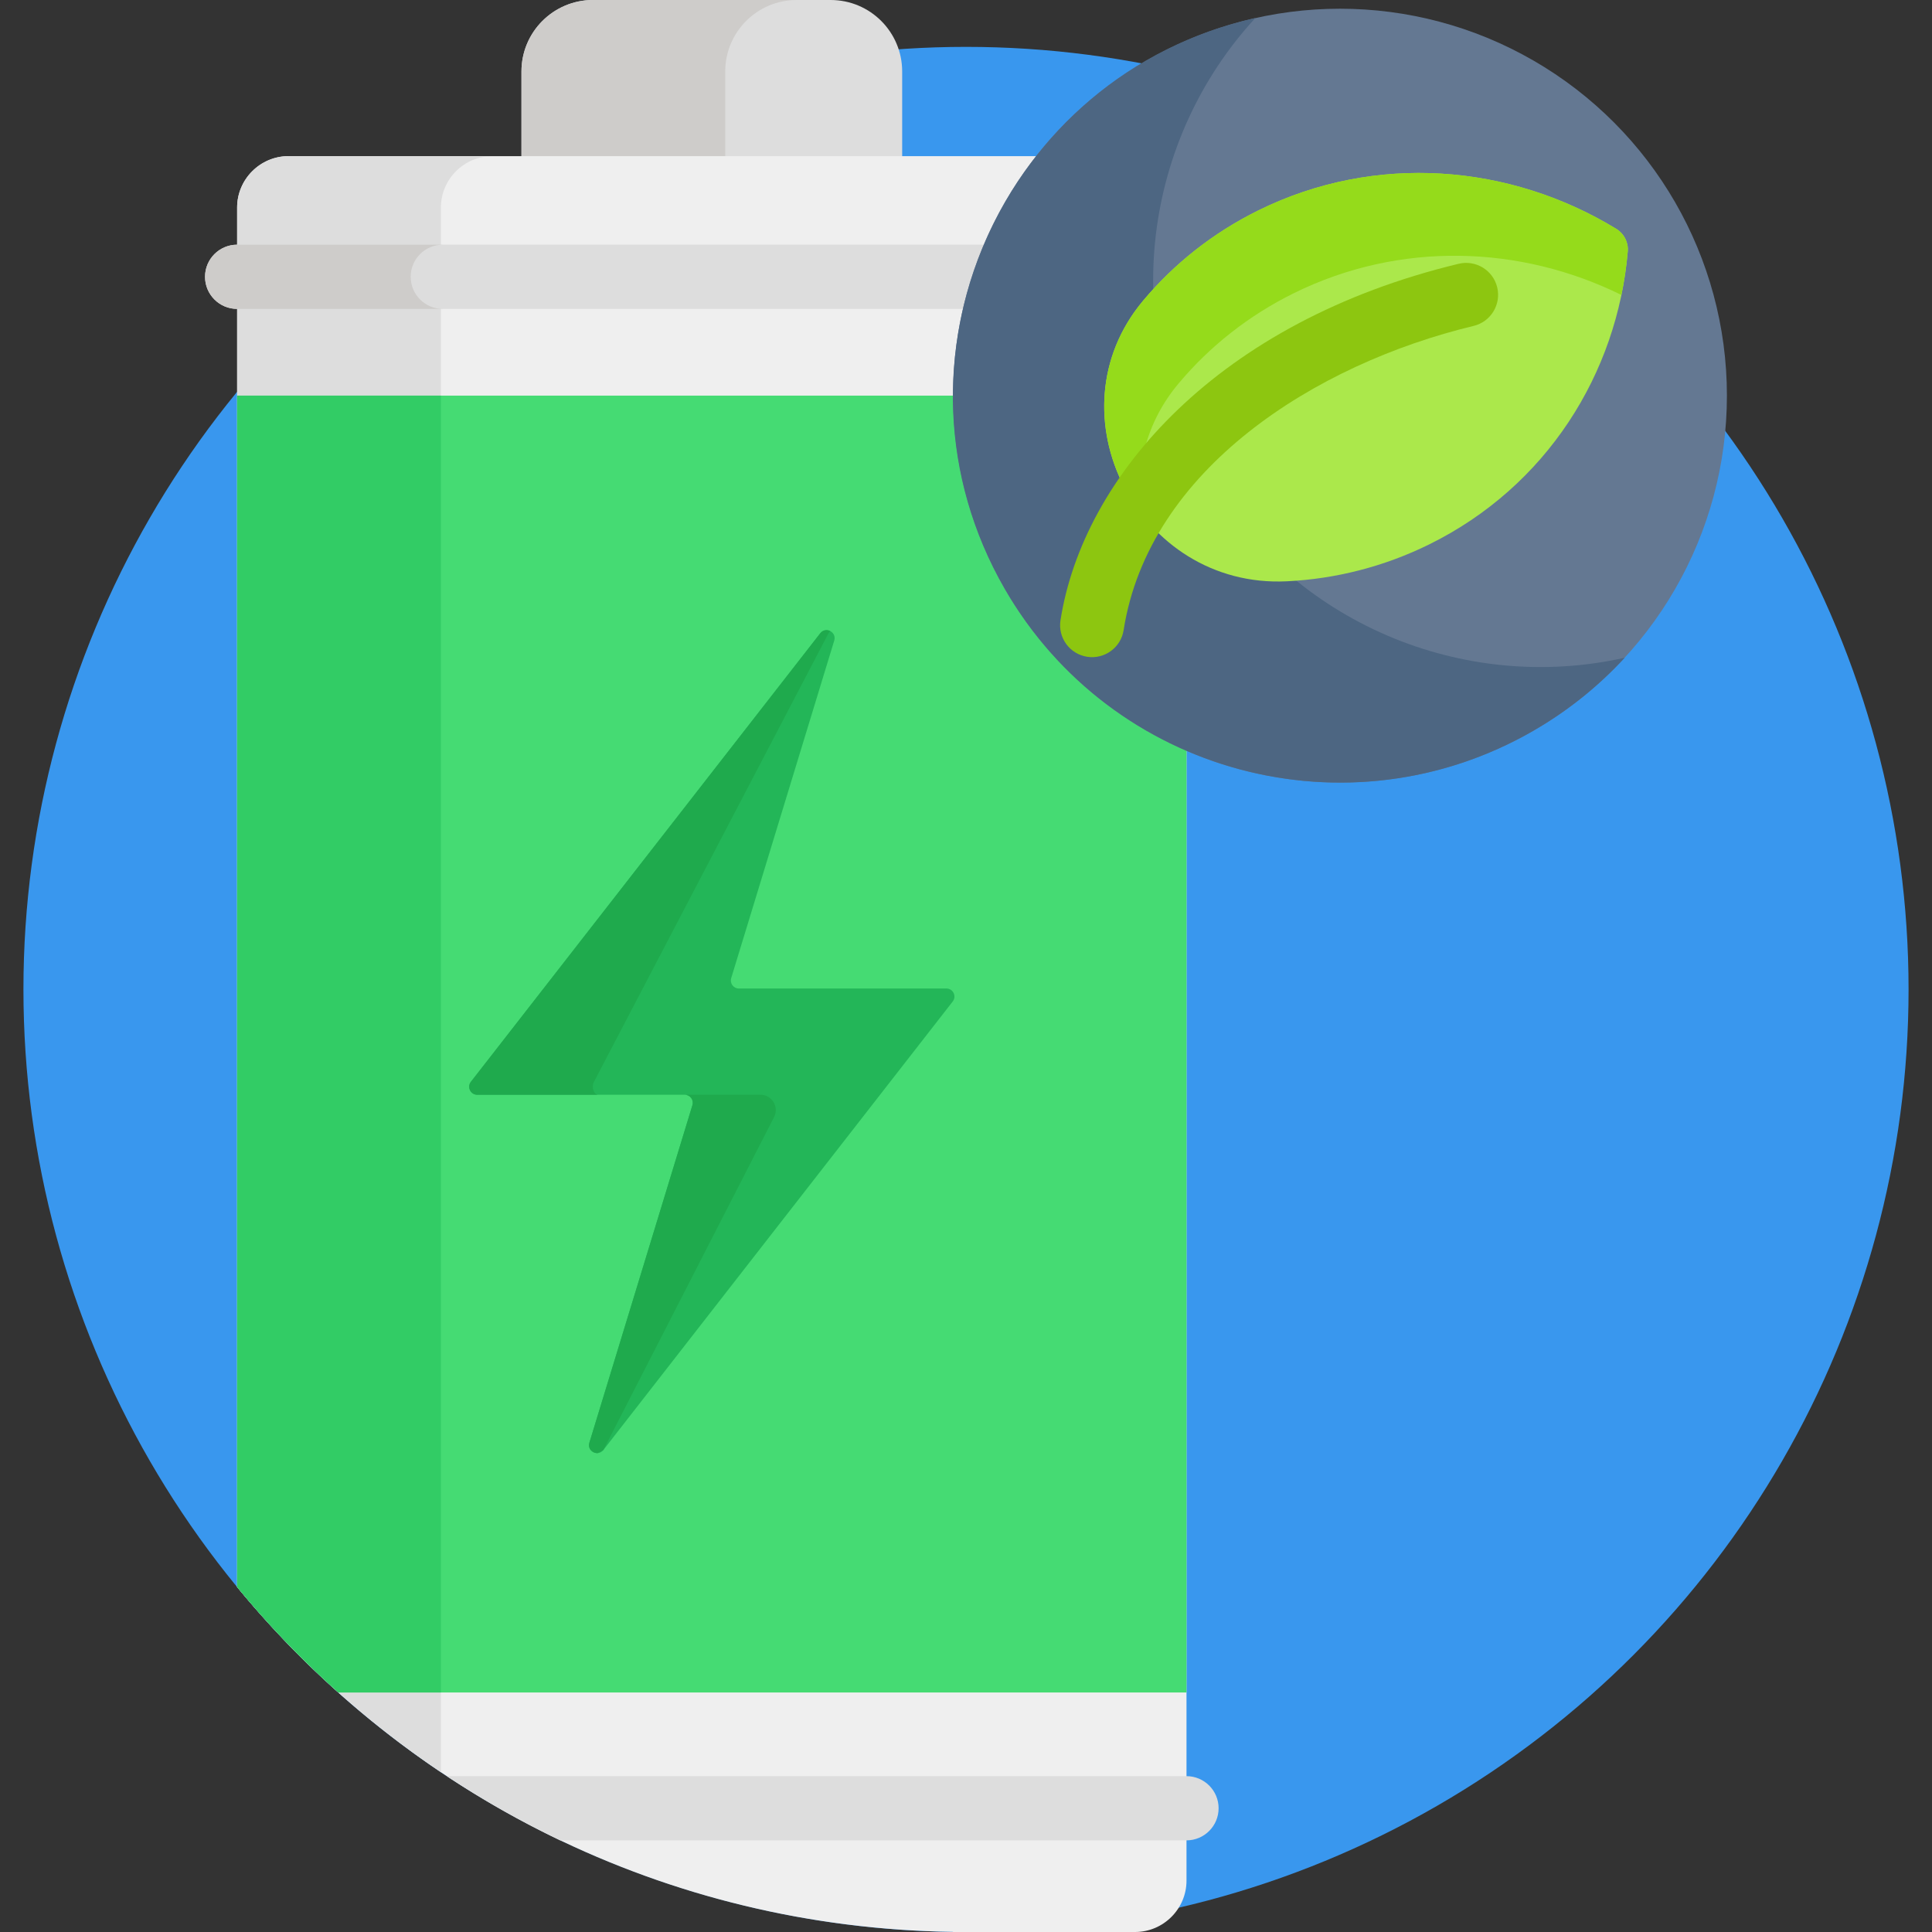
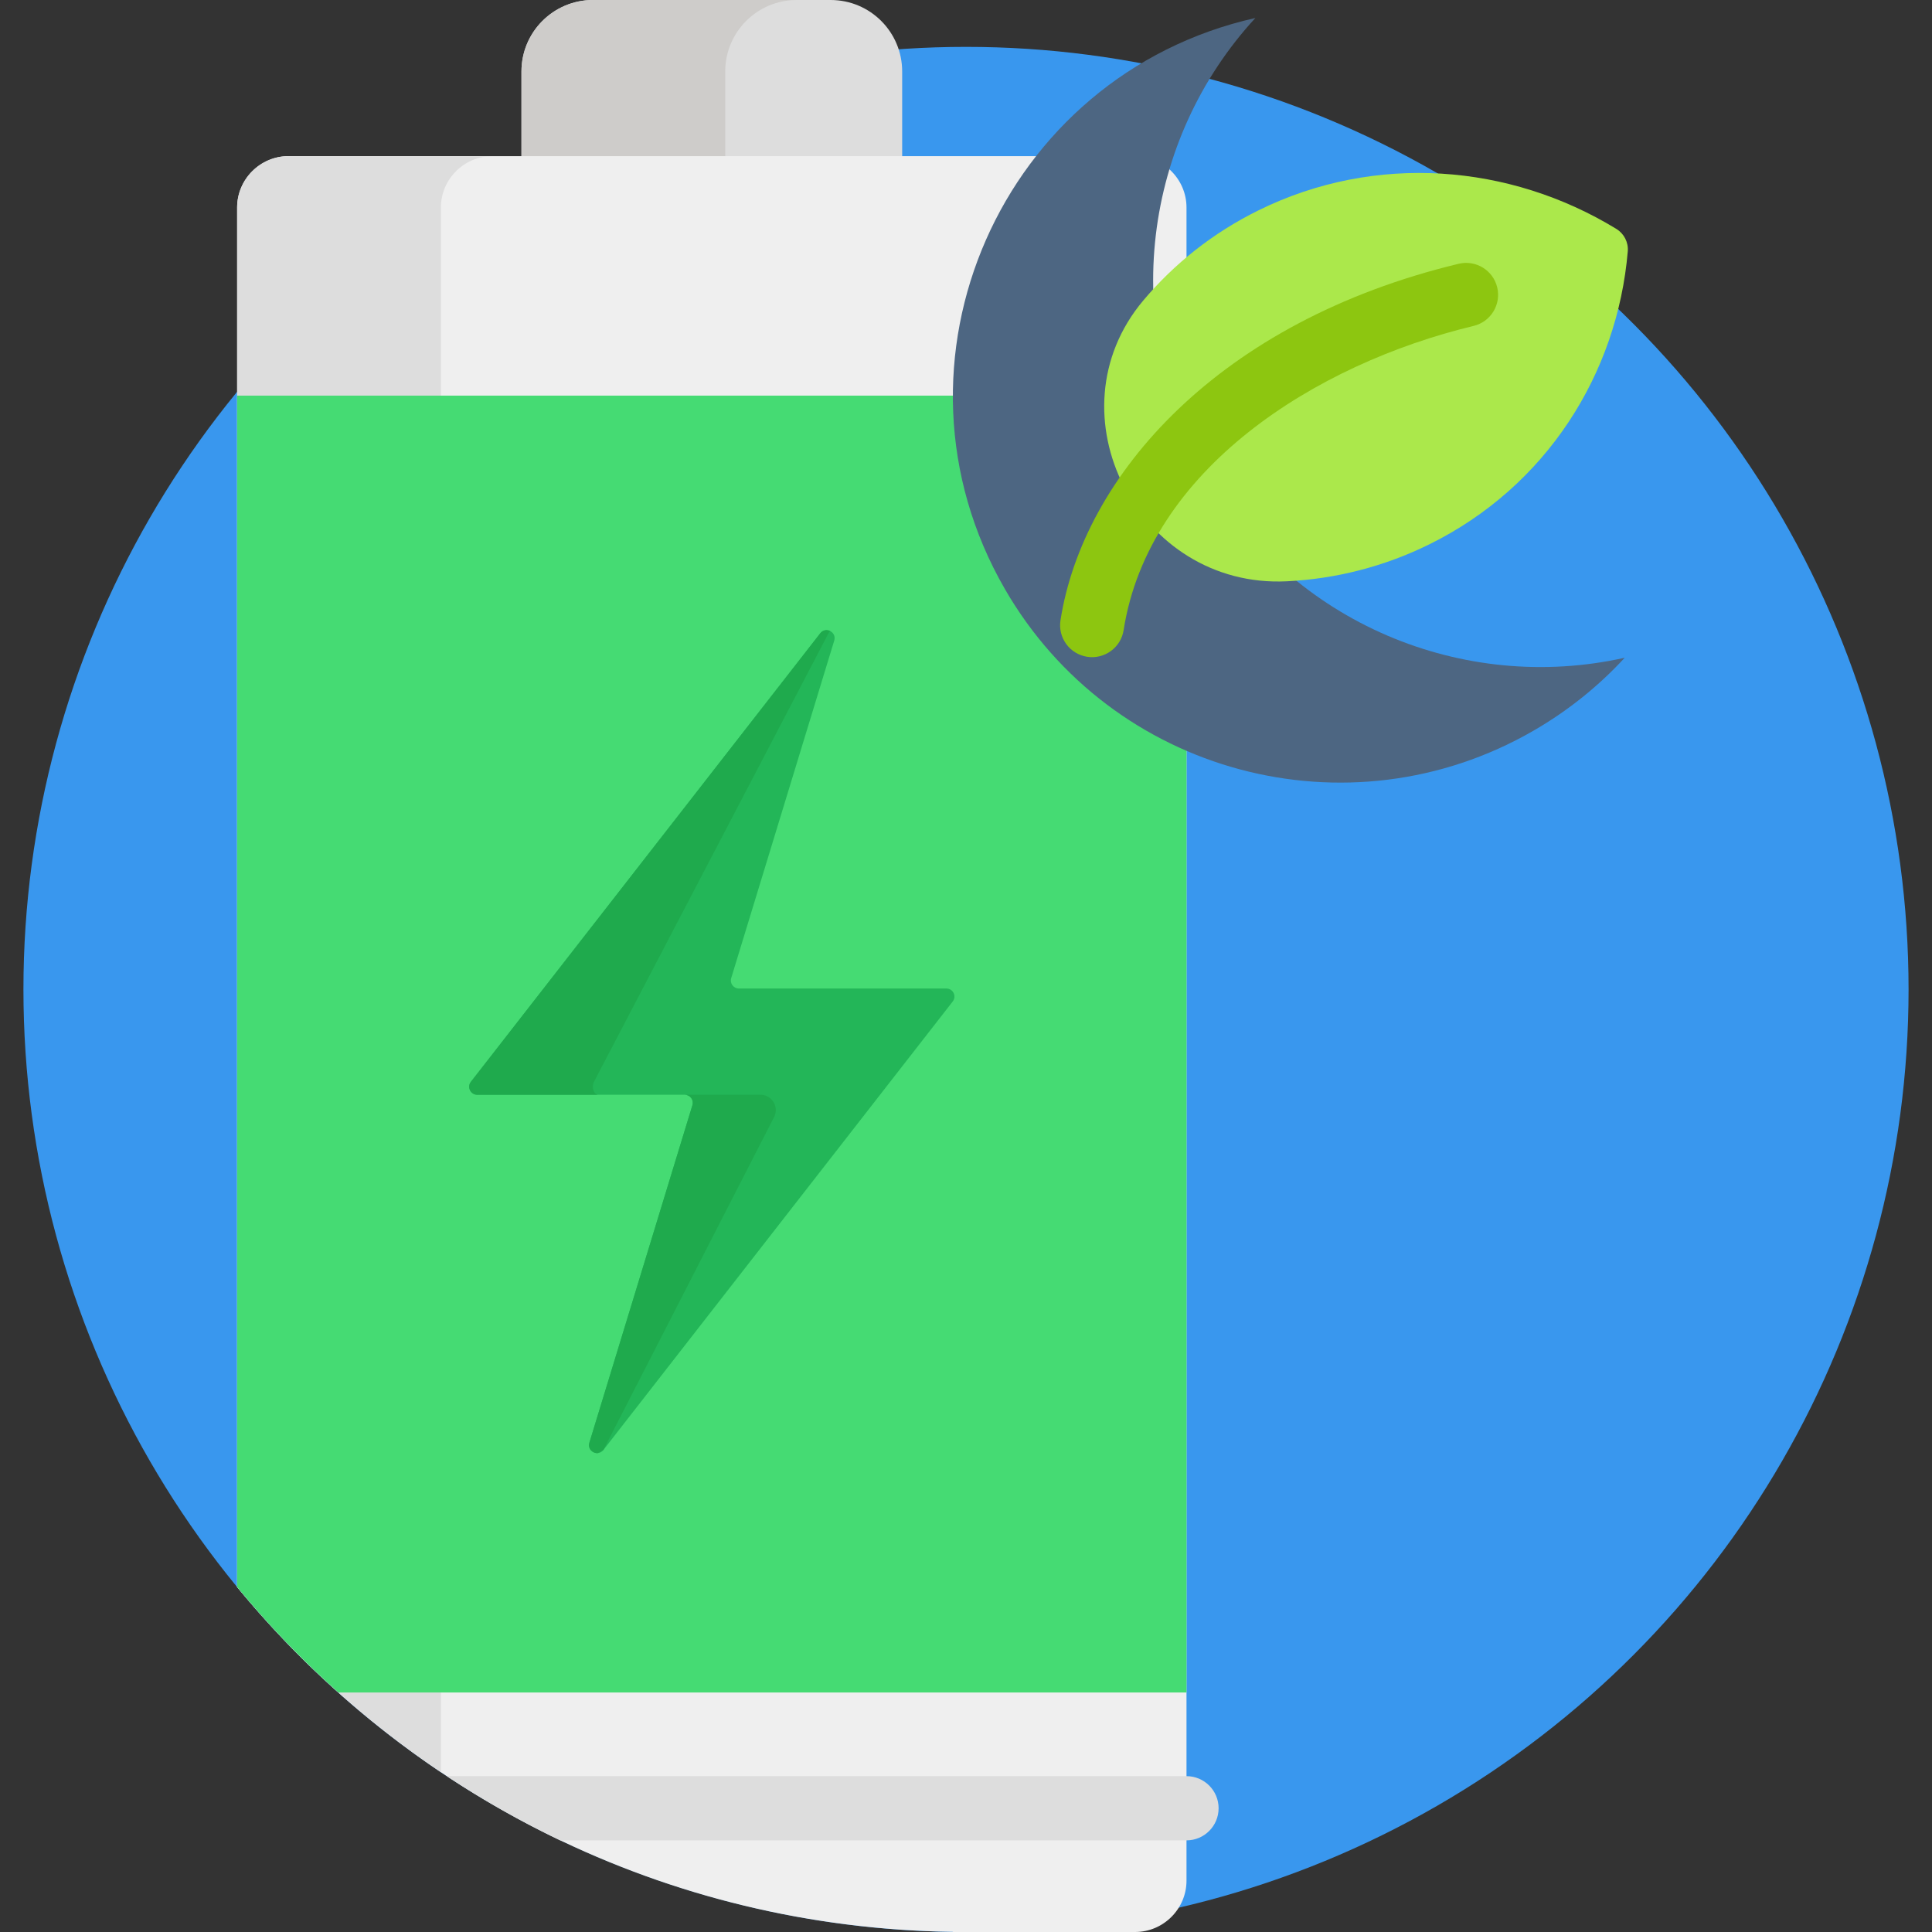
<svg xmlns="http://www.w3.org/2000/svg" version="1.1" id="Capa_1" x="0px" y="0px" viewBox="0 0 512 512" style="enable-background:new 0 0 512 512;" xml:space="preserve">
  <rect x="0" y="0" width="512" height="512" fill="#333333" stroke="none" />
  <circle style="fill:#3997EE;" cx="256" cy="262.21" r="249.79" />
  <path style="fill:#DDDDDD;" d="M239.085,48.185V18.946C239.085,8.483,230.602,0,220.138,0H157.14  c-10.464,0-18.946,8.483-18.946,18.946v29.239C138.194,48.185,239.085,48.185,239.085,48.185z" />
  <path style="fill:#CECCCA;" d="M211.14,0h-54c-10.464,0-18.946,8.482-18.946,18.946v29.239h54V18.946  C192.194,8.482,200.676,0,211.14,0z" />
  <path style="fill:#EFEFEF;" d="M300.823,512c7.486,0,13.612-6.125,13.612-13.612V54.991c0-7.487-6.125-13.612-13.612-13.612H76.455  c-7.487,0-13.612,6.125-13.612,13.612v365.592c45.135,54.974,113.276,90.339,189.713,91.374V512H300.823z" />
  <path style="fill:#DDDDDD;" d="M116.843,54.991c0-7.487,6.125-13.612,13.612-13.612h-54c-7.487,0-13.612,6.125-13.612,13.612  v365.592c15.489,18.865,33.687,35.419,54,49.071V54.991z" />
  <path style="fill:#45DB73;" d="M62.843,420.583c8.208,9.998,17.186,19.337,26.828,27.949h224.764V104.847H62.843V420.583z" />
-   <path style="fill:#32CC65;" d="M116.843,104.847h-54v315.736c7.846,9.557,16.782,18.976,26.828,27.949h27.172V104.847z" />
  <g>
    <path style="fill:#DDDDDD;" d="M314.435,470.699h-196.03c9.575,6.332,19.605,12.028,30.042,17.015h165.988   c4.699,0,8.508-3.809,8.508-8.508C322.943,474.508,319.134,470.699,314.435,470.699z" />
-     <path style="fill:#DDDDDD;" d="M314.435,81.861H62.843c-4.698,0-8.507-3.808-8.507-8.507s3.809-8.507,8.507-8.507h251.592   c4.699,0,8.508,3.808,8.508,8.507C322.943,78.052,319.134,81.861,314.435,81.861z" />
  </g>
-   <path style="fill:#CECCCA;" d="M108.836,73.354c0-4.699,3.809-8.508,8.507-8.508h-54.5c-4.698,0-8.507,3.809-8.507,8.508  c0,4.699,3.809,8.507,8.507,8.507h54.5C112.645,81.861,108.836,78.053,108.836,73.354z" />
-   <circle style="fill:#647892;" cx="355.11" cy="104.85" r="102.54" />
  <path style="fill:#4D6682;" d="M319.35,125.493C296.368,85.688,303.11,36.88,332.688,4.766  c-67.302,15.099-101.009,91.363-66.376,151.349c28.315,49.043,91.025,65.846,140.067,37.531c9.237-5.333,17.33-11.887,24.193-19.34  C387.972,183.864,342.331,165.299,319.35,125.493z" />
  <path style="fill:#ABE84B;" d="M428.329,60.648c2.063,1.26,3.251,3.581,3.049,5.958c-2.754,32.417-21.547,62.33-52.582,77.645  c-12.119,5.981-24.943,9.162-37.749,9.796c-39.439,1.952-63.21-44.488-38.081-74.397c8.159-9.712,18.411-17.919,30.53-23.899  C364.53,40.435,400.191,43.475,428.329,60.648z" />
-   <path style="fill:#95DB1B;" d="M312.364,101.59c8.159-9.712,18.411-17.919,30.53-23.899c28.148-13.89,60.101-12.68,86.796,0.477  c0.788-3.805,1.357-7.665,1.688-11.563c0.202-2.377-0.986-4.698-3.049-5.958c-28.137-17.173-63.798-20.213-94.833-4.898  c-12.119,5.98-22.371,14.187-30.53,23.899c-14.742,17.547-12.649,40.78-0.441,56.596  C300.777,124.522,303.579,112.047,312.364,101.59z" />
  <path style="fill:#8DC610;" d="M288.099,174.053c-4.62-0.721-7.78-5.051-7.059-9.671c5.982-38.301,41.871-79.186,105.527-94.478  c4.545-1.088,9.117,1.709,10.21,6.255c1.092,4.546-1.708,9.118-6.254,10.211c-42.047,10.1-86.108,38.077-92.752,80.625  C297.043,171.651,292.678,174.771,288.099,174.053z" />
  <path style="fill:#23B658;" d="M250.807,261.966H195.81c-1.429,0-2.452-1.381-2.035-2.749l27.309-89.462  c0.689-2.258-2.262-3.79-3.713-1.928l-92.579,118.859c-1.088,1.397-0.093,3.435,1.678,3.435h54.996c1.429,0,2.452,1.381,2.035,2.749  l-27.309,89.462c-0.689,2.258,2.263,3.79,3.713,1.928l92.58-118.86C253.573,264.003,252.578,261.966,250.807,261.966z" />
  <g>
    <path style="fill:#1FAA4D;" d="M157.408,286.686l62.155-118.859c0.137-0.261,0.294-0.449,0.461-0.584   c-0.832-0.428-1.928-0.344-2.651,0.584l-92.579,118.859c-1.088,1.397-0.093,3.434,1.678,3.434h32.063   C157.346,290.12,156.677,288.083,157.408,286.686z" />
    <path style="fill:#1FAA4D;" d="M181.468,290.12c1.429,0,2.452,1.382,2.035,2.749l-27.31,89.462   c-0.495,1.621,0.888,2.861,2.244,2.746l1.47-0.818l45.235-88.221c1.387-2.704-0.577-5.918-3.616-5.918H181.468z" />
  </g>
  <g>
</g>
  <g>
</g>
  <g>
</g>
  <g>
</g>
  <g>
</g>
  <g>
</g>
  <g>
</g>
  <g>
</g>
  <g>
</g>
  <g>
</g>
  <g>
</g>
  <g>
</g>
  <g>
</g>
  <g>
</g>
  <g>
</g>
</svg>